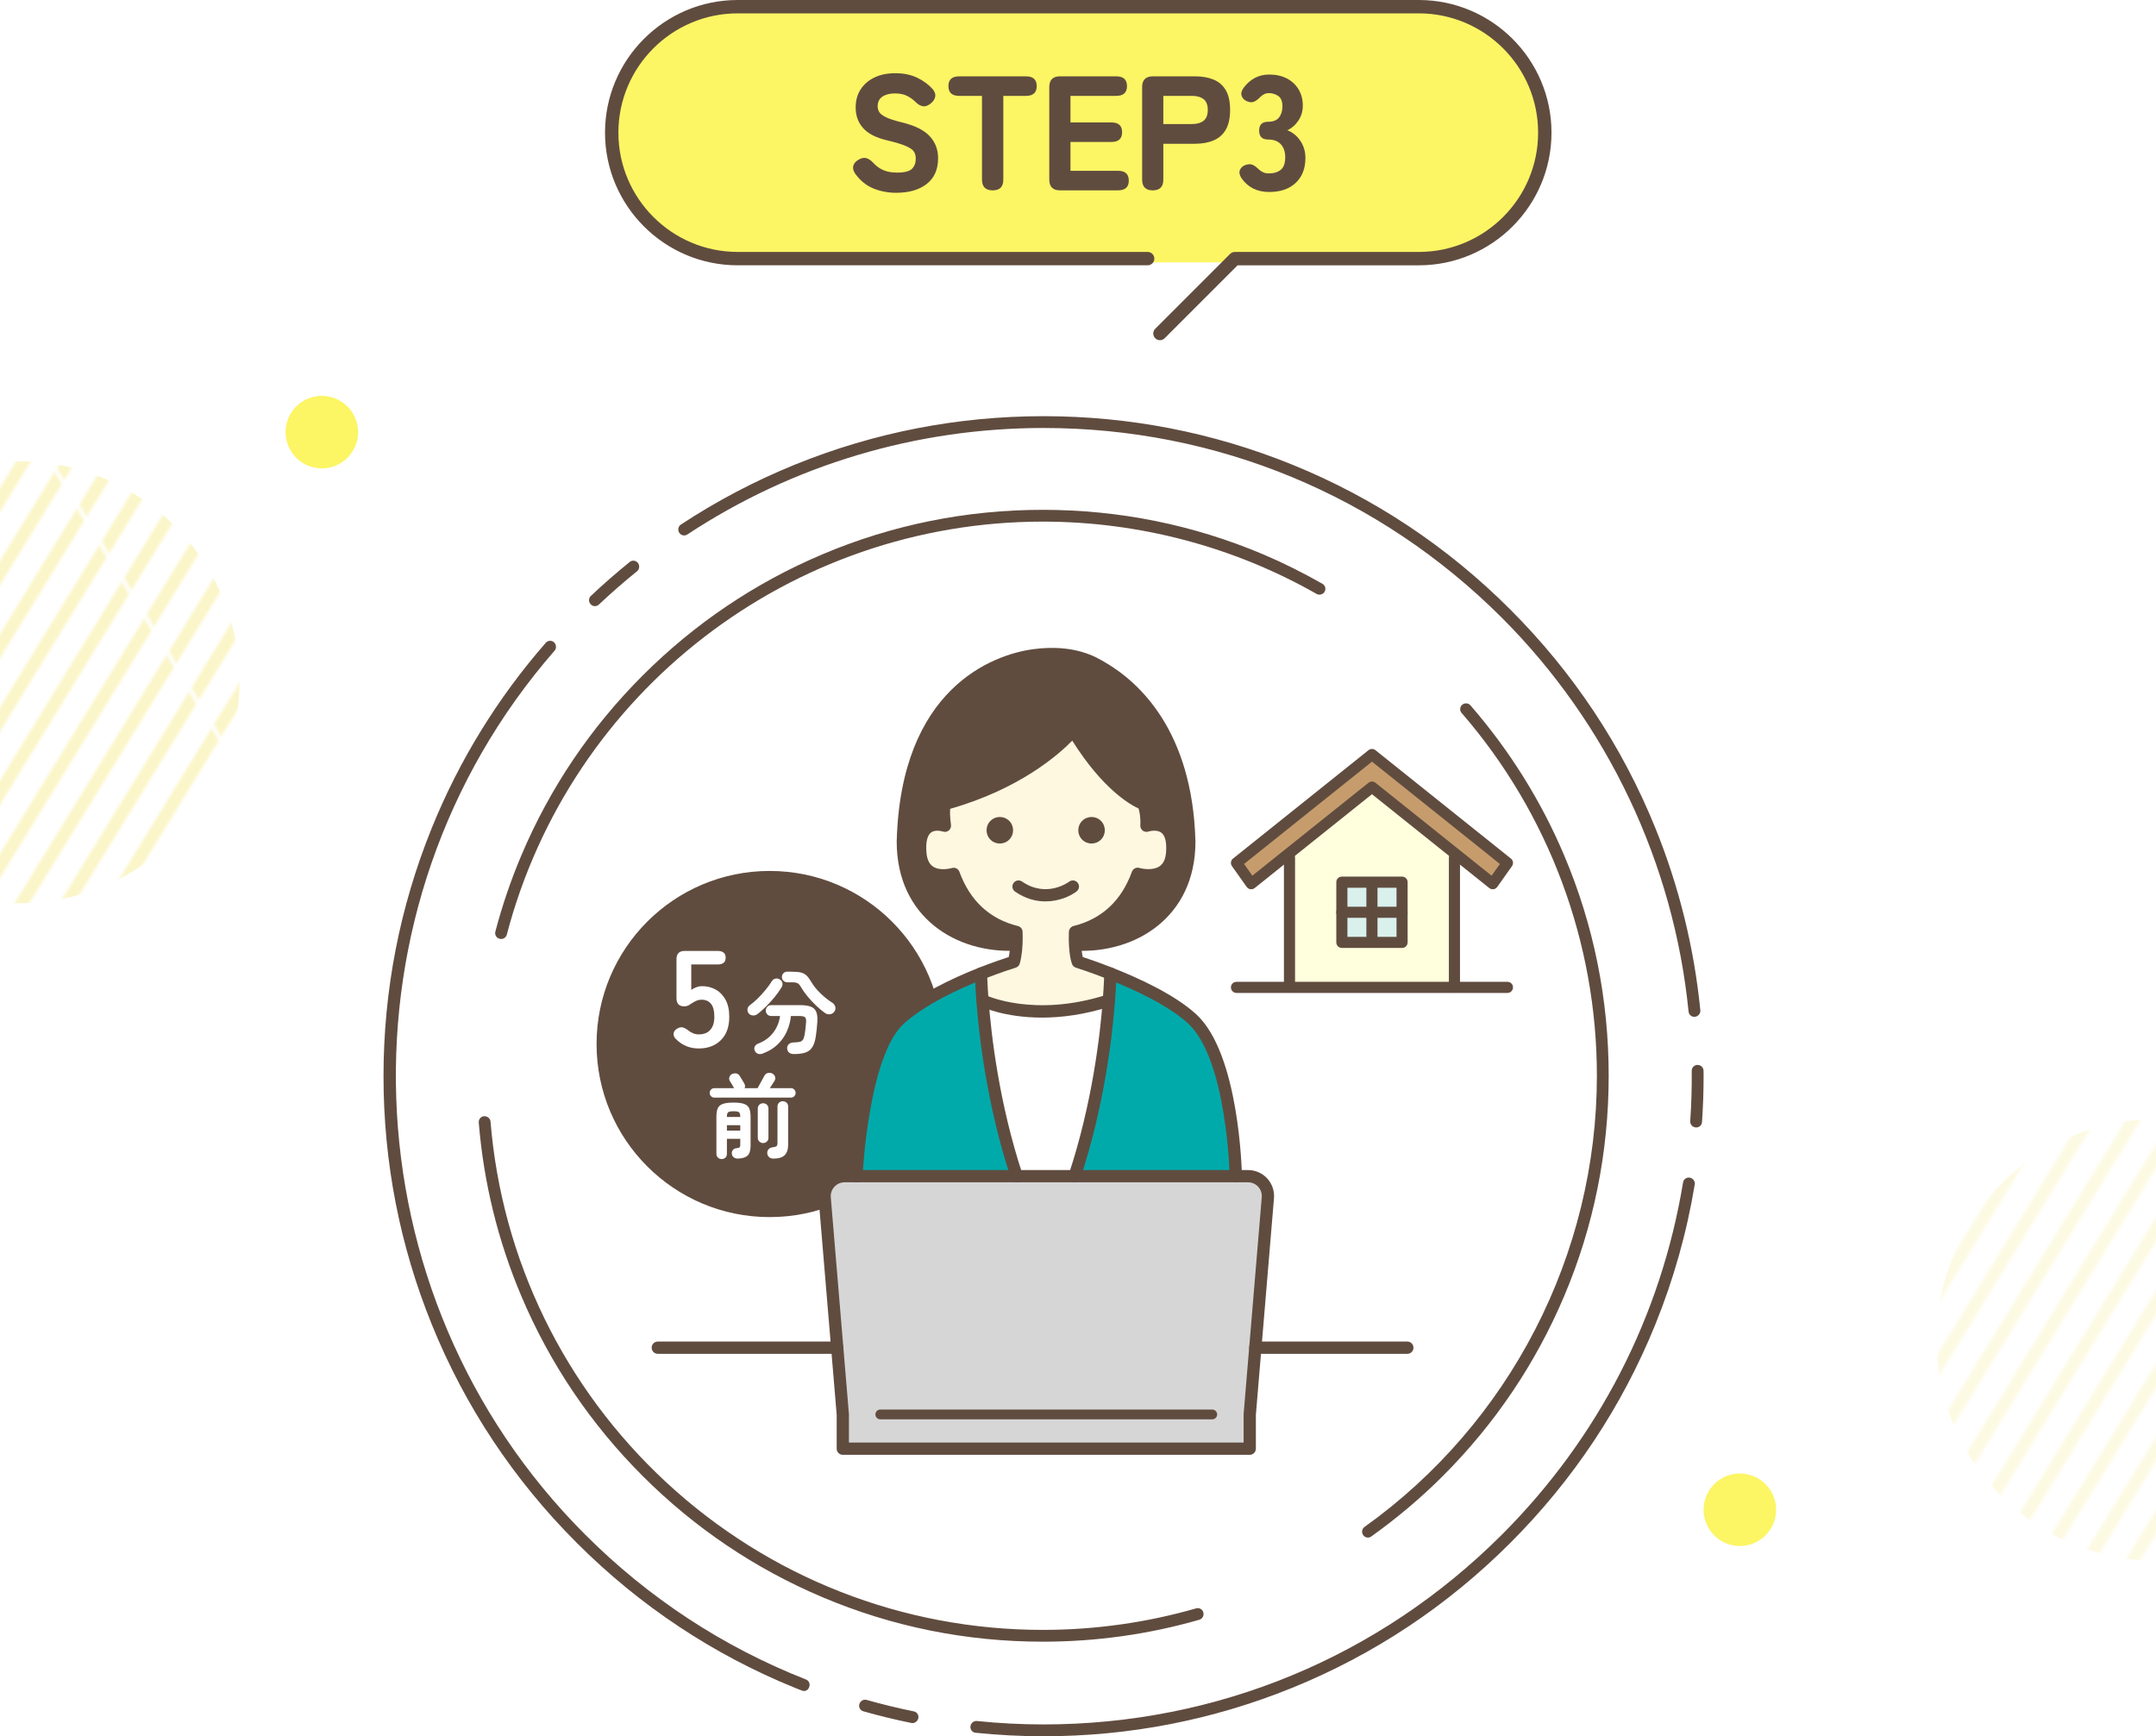
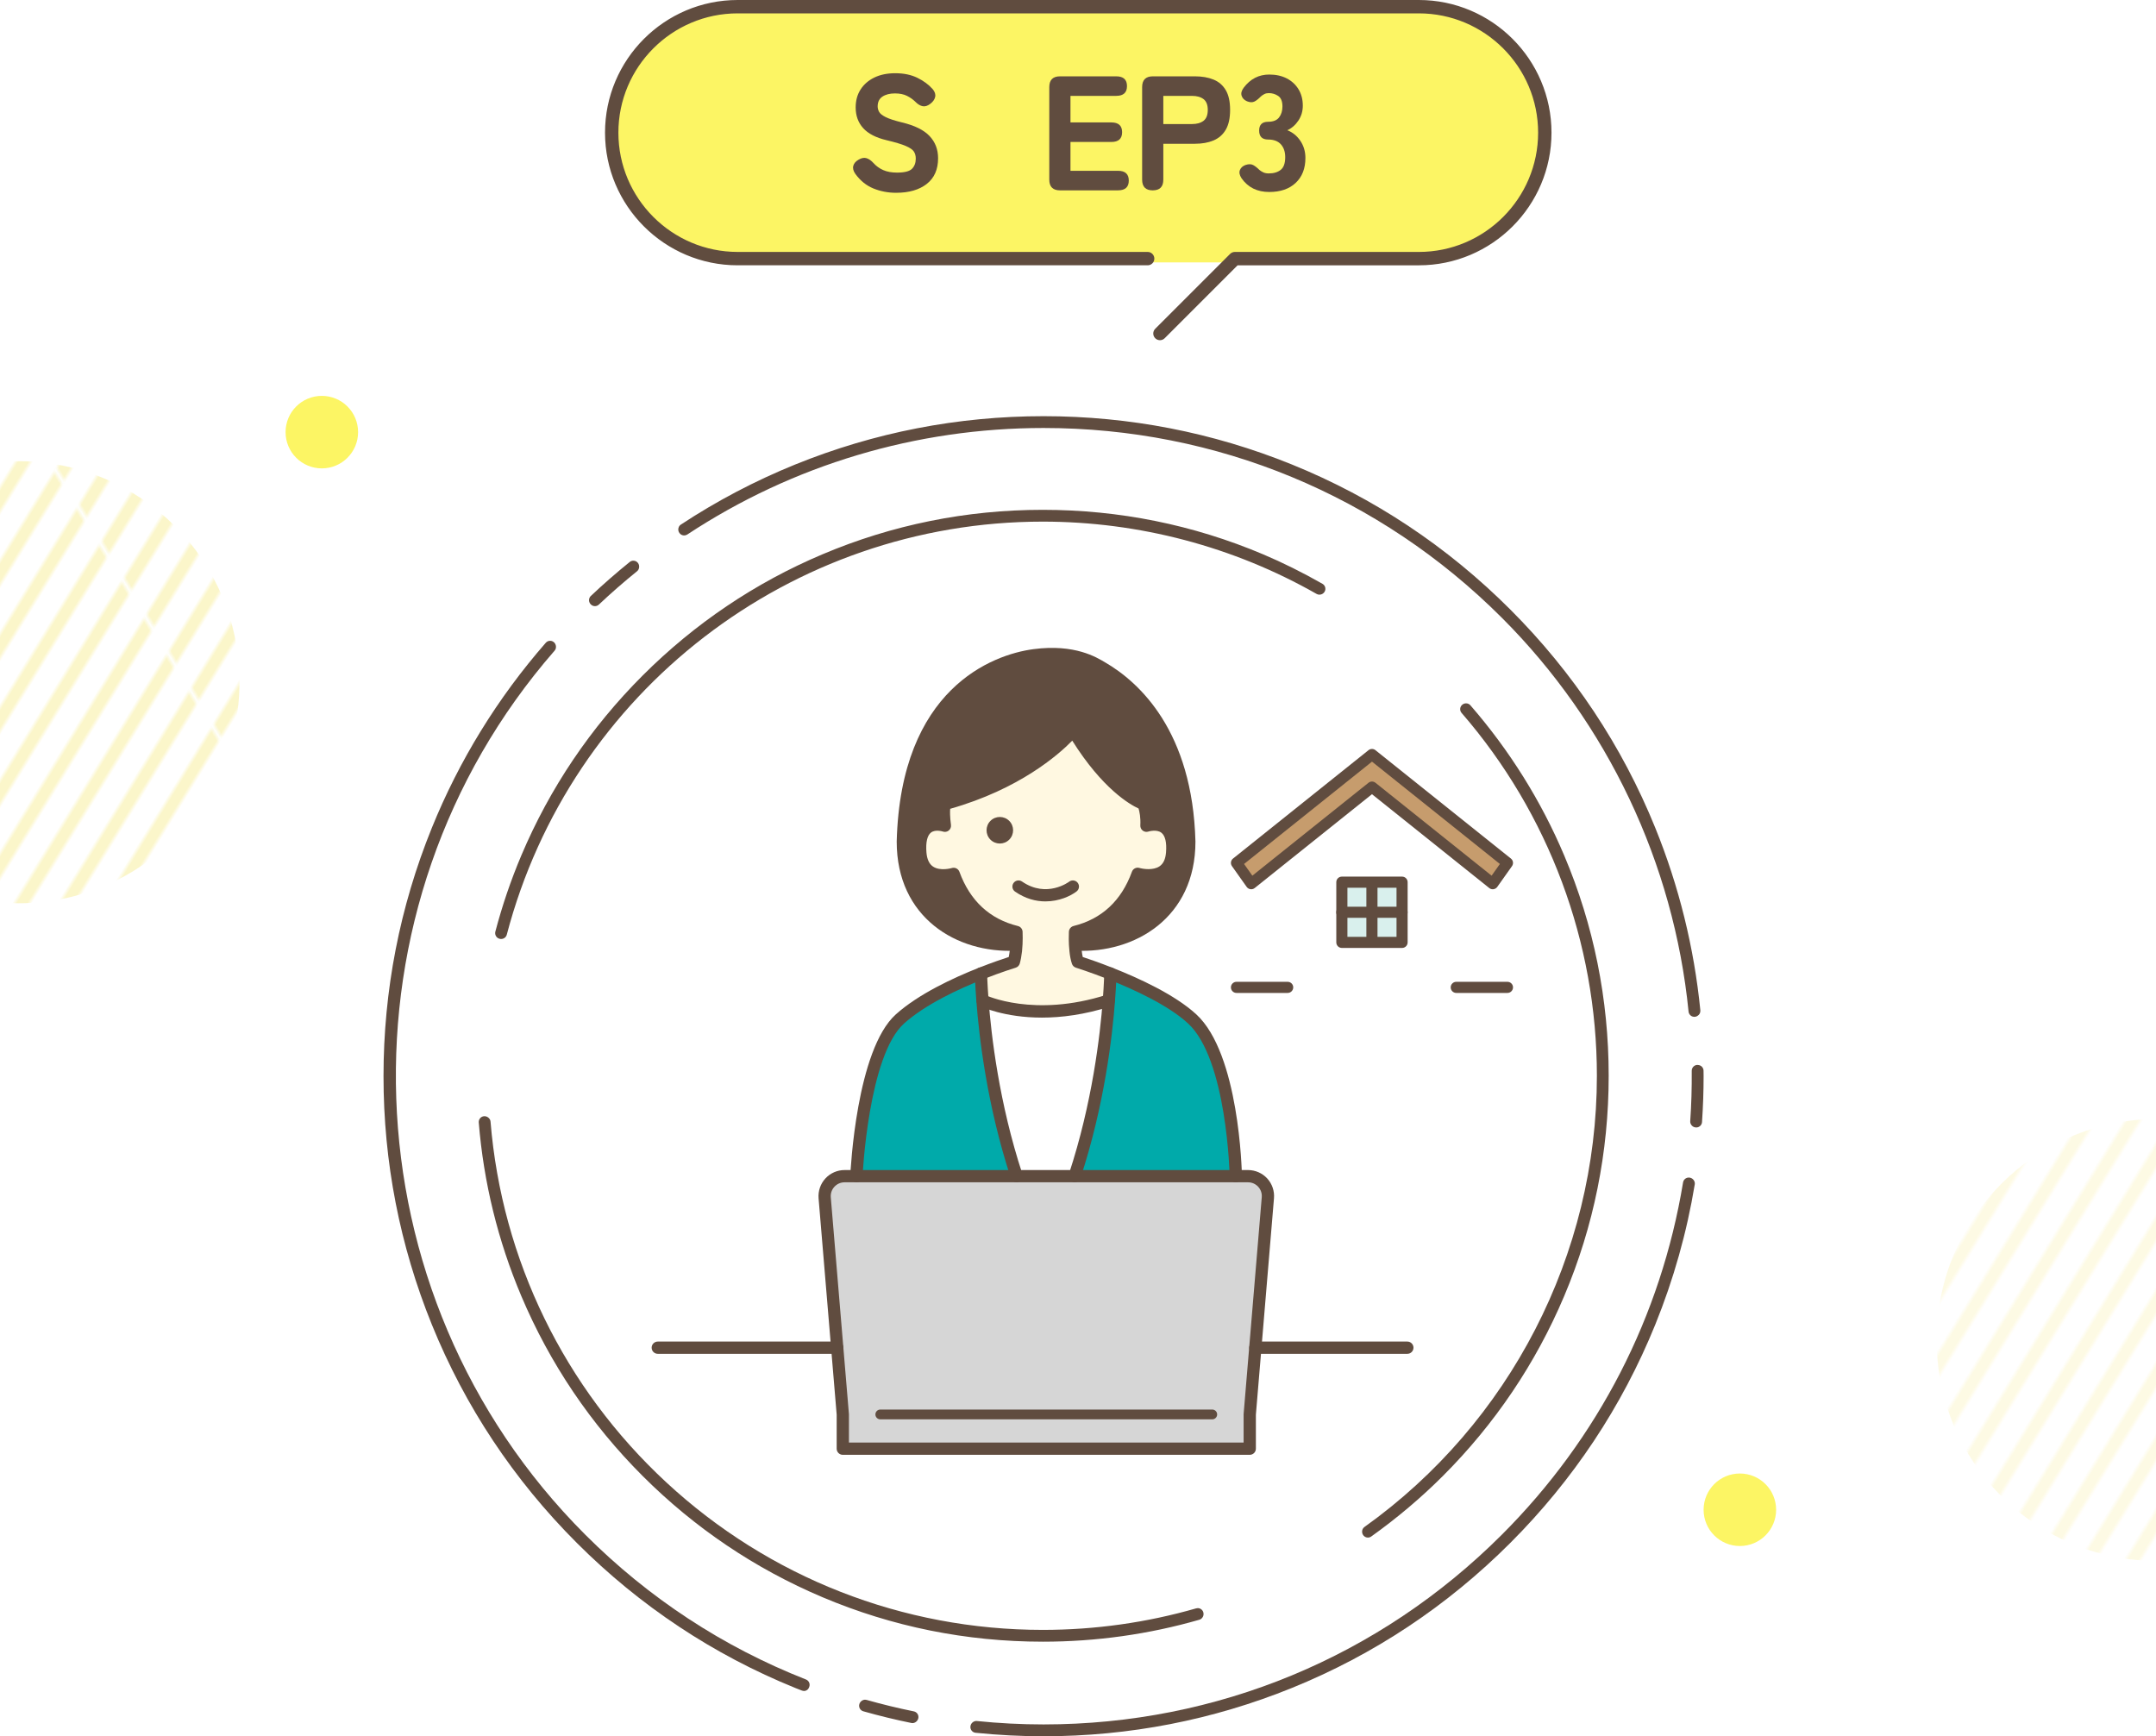
<svg xmlns="http://www.w3.org/2000/svg" id="_レイヤー_2" data-name="レイヤー 2" viewBox="0 0 374.497 301.591">
  <defs>
    <style>
      .cls-1 {
        fill: none;
      }

      .cls-2 {
        fill: url(#_新規パターンスウォッチ_2);
        opacity: .5;
      }

      .cls-3 {
        fill: #d6d6d6;
      }

      .cls-4 {
        fill: #ffd;
      }

      .cls-5 {
        fill: #d9f0ed;
      }

      .cls-6 {
        fill: #fff;
      }

      .cls-7 {
        fill: #c69c6d;
      }

      .cls-8 {
        fill: #0aa;
      }

      .cls-9 {
        fill: #fff8e1;
      }

      .cls-10 {
        stroke: #604c3f;
        stroke-miterlimit: 10;
      }

      .cls-10, .cls-11 {
        fill: #604c3f;
      }

      .cls-12 {
        fill: #f7ed95;
      }

      .cls-13 {
        fill: #fcf564;
      }
    </style>
    <pattern id="_新規パターンスウォッチ_2" data-name="新規パターンスウォッチ 2" x="0" y="0" width="8.507" height="181.278" patternTransform="translate(-8548.643 -2045.778) rotate(58.515) scale(.829 .739) skewX(24.439)" patternUnits="userSpaceOnUse" viewBox="0 0 8.507 181.278">
      <g>
        <rect class="cls-1" y="0" width="8.507" height="181.278" />
        <rect class="cls-12" y="0" width="3.032" height="181.278" />
        <rect class="cls-6" x="3.032" y="0" width="5.475" height="181.278" />
      </g>
    </pattern>
  </defs>
  <g id="_レイヤー_1-2" data-name="レイヤー 1">
    <g>
      <path class="cls-11" d="M158.499,299.305l-.178-.018c-2.796-.569-5.611-1.253-8.365-2.034-.256-.072-.473-.244-.602-.477-.129-.232-.16-.507-.086-.763.129-.447.553-.774,1-.774l.246.034c2.708.766,5.473,1.438,8.219,1.995.266.054.499.214.645.444.145.229.192.509.127.773-.113.463-.544.82-1.008.82Z" />
      <path class="cls-11" d="M103.34,105.287c-.214,0-.428-.068-.608-.207-.237-.176-.398-.459-.416-.753-.017-.295.082-.594.297-.797,2.166-2.046,4.446-4.037,6.775-5.918.18-.146.402-.222.628-.222l.252.032c.307.081.558.302.676.596.164.408.061.926-.281,1.202-2.282,1.842-4.516,3.791-6.638,5.794-.192.181-.439.273-.686.273Z" />
      <path class="cls-11" d="M294.636,195.839c-.252,0-.51-.089-.694-.258-.226-.206-.372-.5-.351-.804.199-2.874.288-5.832.263-8.79-.003-.326.154-.633.419-.822.172-.123.375-.186.581-.186l.265.036.093.025c.41.133.689.513.692.944l.011.957c0,2.616-.093,5.296-.275,7.966-.032.464-.379.844-.837.919l-.166.013Z" />
      <path class="cls-11" d="M181.266,301.591c-3.903,0-7.877-.204-11.81-.607-.54-.055-.936-.53-.895-1.07.02-.269.15-.547.357-.72.186-.155.422-.26.662-.26l.083.004c3.841.396,7.746.596,11.606.596h.004c30.078-.001,58.351-11.711,79.613-32.973,16.74-16.74,27.62-37.897,31.464-61.184.05-.3.233-.561.499-.71.151-.085.319-.127.488-.127.128,0,.257.025.379.075l.097.044c.392.196.639.638.567,1.07-1.373,8.322-3.681,16.516-6.859,24.354-5.768,14.222-14.241,26.983-25.185,37.927-10.943,10.944-23.704,19.417-37.927,25.185-13.737,5.57-28.252,8.395-43.143,8.395Z" />
      <path class="cls-11" d="M139.673,293.724c-.144,0-.289-.035-.43-.09,0,0-.889-.345-1.119-.439-14.224-5.768-26.985-14.242-37.928-25.185-10.944-10.943-19.417-23.704-25.185-37.927-5.57-13.737-8.395-28.252-8.395-43.142s2.825-29.405,8.395-43.142c4.765-11.751,11.425-22.568,19.793-32.15.19-.218.464-.342.753-.342h.015c.294.004.571.138.758.366.31.377.338.963.017,1.331-38.736,44.4-36.409,111.85,5.299,153.558,11.029,11.029,23.932,19.497,38.351,25.166.248.098.448.291.553.536.105.246.108.523.008.77l-.041.091c-.092.253-.267.419-.513.53-.107.048-.219.069-.33.069Z" />
      <path class="cls-11" d="M294.299,176.625c-.172,0-.343-.044-.497-.132-.281-.161-.466-.447-.498-.769-2.564-25.77-14.078-50.063-32.418-68.403-21.267-21.267-49.543-32.979-79.619-32.979-22.119,0-43.517,6.398-61.88,18.501-.167.11-.359.165-.55.165-.228,0-.455-.078-.64-.231-.243-.203-.399-.526-.381-.842.018-.316.161-.623.426-.797,6.243-4.117,12.933-7.633,19.882-10.451,13.737-5.57,28.252-8.395,43.142-8.395s29.405,2.825,43.143,8.395c14.223,5.768,26.983,14.242,37.927,25.186,10.944,10.943,19.417,23.704,25.185,37.927,4.117,10.153,6.751,20.817,7.828,31.696.04.397-.161.778-.506.971l-.124.067c-.133.062-.276.092-.42.092Z" />
      <path class="cls-11" d="M181.128,285.162c-13.271,0-26.145-2.599-38.264-7.726-11.705-4.951-22.218-12.038-31.246-21.066-9.028-9.028-16.116-19.541-21.066-31.246-4.061-9.599-6.547-19.745-7.392-30.156-.025-.308.094-.61.321-.819.186-.17.427-.262.675-.262l.168.014c.45.077.843.457.88.912,1.963,24.002,12.812,46.265,30.548,62.689,17.835,16.516,41.052,25.611,65.375,25.611,9.051,0,18.017-1.258,26.65-3.74.092-.026.185-.039.277-.039.414,0,.798.259.943.667.091.26.08.571-.045.816-.126.245-.339.452-.604.528-8.797,2.534-17.955,3.818-27.221,3.818Z" />
      <path class="cls-11" d="M86.968,163.099c-.299-.018-.586-.17-.761-.413-.176-.243-.245-.551-.169-.841,1.187-4.518,2.706-8.976,4.514-13.25,4.951-11.705,12.038-22.218,21.066-31.246,9.028-9.028,19.54-16.116,31.246-21.066,12.119-5.126,24.993-7.726,38.264-7.726s26.145,2.599,38.264,7.726c3.393,1.435,6.866,3.159,10.323,5.127.271.154.454.426.496.735.042.309-.062.62-.283.84-.199.2-.475.31-.75.31-.164,0-.328-.04-.475-.124-14.428-8.22-30.879-12.565-47.575-12.565-43.727,0-82.012,29.504-93.1,71.748-.115.439-.513.746-.967.746l-.092-.003Z" />
      <path class="cls-11" d="M237.606,267.079l-.203-.021c-.273-.057-.511-.225-.654-.464l-.014-.024c-.259-.446-.146-1.034.273-1.334,25.279-18.056,40.371-47.355,40.371-78.376,0-23.163-8.346-45.545-23.5-63.023-.303-.349-.327-.86-.059-1.236.178-.249.468-.414.774-.429l.051-.002c.289,0,.569.116.759.334,6.81,7.842,12.294,16.62,16.299,26.091,5.126,12.119,7.726,24.993,7.726,38.264s-2.599,26.145-7.726,38.264c-4.95,11.705-12.038,22.218-21.066,31.246-3.779,3.779-7.967,7.319-12.45,10.522-.171.122-.374.186-.581.186Z" />
    </g>
    <g>
      <rect class="cls-13" x="106.254" y=".5" width="162.078" height="45.084" rx="22.426" ry="22.426" />
      <path class="cls-10" d="M246.451.5h-118.317c-12.429,0-22.542,10.112-22.542,22.542s10.112,22.542,22.542,22.542h71.214c.365,0,.661-.296.661-.661s-.296-.661-.661-.661h-71.214c-11.7,0-21.219-9.519-21.219-21.22S116.434,1.822,128.134,1.822h118.317c11.7,0,21.22,9.519,21.22,21.22s-9.519,21.22-21.22,21.22h-31.961c-.175,0-.344.07-.467.194l-13.008,13.008c-.258.258-.258.677,0,.935.129.129.298.194.468.194s.338-.065.467-.194l12.814-12.814h31.688c12.43,0,22.542-10.112,22.542-22.542S258.881.5,246.451.5Z" />
      <g>
        <path class="cls-11" d="M155.676,33.489c-1.415,0-2.735-.251-3.961-.75-1.227-.5-2.273-1.344-3.141-2.532-.358-.51-.477-.98-.354-1.415.122-.434.438-.792.947-1.075.49-.283.938-.363,1.344-.24.406.123.807.4,1.203.834.471.528,1.037.939,1.697,1.231.66.293,1.462.438,2.405.438,1.302,0,2.169-.222,2.603-.665.435-.443.651-1.032.651-1.769,0-.471-.109-.877-.325-1.217-.218-.339-.689-.665-1.415-.976-.727-.312-1.844-.646-3.353-1.005-1.83-.434-3.179-1.132-4.047-2.094-.867-.962-1.301-2.159-1.301-3.593,0-1.188.282-2.226.849-3.112.565-.887,1.362-1.58,2.391-2.08s2.24-.75,3.636-.75c1.472,0,2.749.265,3.834.792,1.085.528,1.976,1.188,2.674,1.981.377.452.519.9.425,1.344-.095.443-.378.844-.85,1.202s-.915.495-1.329.41c-.415-.085-.83-.334-1.245-.75-.415-.414-.905-.764-1.472-1.047-.565-.282-1.264-.424-2.094-.424-.887,0-1.608.184-2.164.552-.557.367-.835.938-.835,1.712,0,.302.08.608.24.919.16.312.538.618,1.132.92.595.302,1.542.613,2.844.934,2.207.528,3.806,1.315,4.796,2.362s1.485,2.335,1.485,3.862c0,1.943-.655,3.429-1.966,4.457-1.312,1.028-3.08,1.542-5.306,1.542Z" />
-         <path class="cls-11" d="M172.437,33.065c-1.245,0-1.867-.622-1.867-1.867v-14.544h-3.962c-1.245,0-1.867-.565-1.867-1.697s.622-1.697,1.867-1.697h11.601c1.245,0,1.868.565,1.868,1.697s-.623,1.697-1.868,1.697h-3.933v14.544c0,1.245-.613,1.867-1.839,1.867Z" />
        <path class="cls-11" d="M184.128,33.065c-1.244,0-1.867-.622-1.867-1.867V15.126c0-1.245.623-1.867,1.867-1.867h9.762c1.246,0,1.867.565,1.867,1.697s-.621,1.697-1.867,1.697h-7.949v4.612h7.102c1.244,0,1.867.566,1.867,1.698s-.623,1.697-1.867,1.697h-7.102v5.008h8.262c1.244,0,1.867.566,1.867,1.698s-.623,1.697-1.867,1.697h-10.074Z" />
        <path class="cls-11" d="M200.228,33.065c-1.226,0-1.839-.622-1.839-1.867V15.126c0-1.245.623-1.867,1.867-1.867h7.301c1.244,0,2.324.188,3.239.565.915.378,1.622.99,2.122,1.839.5.85.75,1.99.75,3.424s-.25,2.58-.75,3.438c-.5.859-1.207,1.481-2.122,1.868s-1.995.58-3.239.58h-5.489v6.225c0,1.245-.613,1.867-1.84,1.867ZM202.068,21.549h4.979c.849,0,1.519-.188,2.009-.566.49-.377.735-1.009.735-1.896,0-.867-.245-1.489-.735-1.867-.49-.377-1.16-.566-2.009-.566h-4.979v4.896Z" />
        <path class="cls-11" d="M220.469,33.348c-2.094,0-3.697-.793-4.81-2.377-.358-.547-.453-1.028-.283-1.443.17-.414.5-.707.99-.877.528-.17.962-.165,1.302.015.34.179.707.467,1.104.862.207.17.438.312.693.425.254.113.561.17.919.17.868,0,1.561-.208,2.08-.623.519-.414.778-1.15.778-2.207,0-.924-.251-1.664-.75-2.221-.5-.556-1.24-.835-2.222-.835-1.037,0-1.556-.519-1.556-1.556,0-1.019.519-1.528,1.556-1.528.887,0,1.523-.255,1.91-.764.387-.51.58-1.141.58-1.896,0-.887-.245-1.495-.735-1.825-.491-.33-1.038-.495-1.642-.495-.282,0-.537.057-.764.17s-.435.255-.622.424c-.396.415-.77.708-1.118.878-.349.169-.778.15-1.287-.057-.472-.208-.778-.523-.92-.948s-.023-.892.354-1.4c1.15-1.528,2.632-2.292,4.442-2.292,1.17,0,2.188.227,3.056.679.868.453,1.547,1.085,2.037,1.896.49.811.736,1.754.736,2.829,0,.962-.255,1.825-.765,2.589-.509.764-1.15,1.325-1.924,1.684.924.358,1.679.972,2.264,1.839.585.868.877,1.858.877,2.971,0,1.83-.562,3.273-1.684,4.329-1.122,1.057-2.655,1.585-4.598,1.585Z" />
      </g>
    </g>
-     <circle class="cls-11" cx="133.688" cy="181.348" r="30.064" />
    <g>
      <path class="cls-6" d="M192.589,173.793h.023c-.473,6.319-1.88,18.196-5.95,30.512h-10.067c-4.059-12.315-5.466-24.192-5.939-30.512h.023s8.648,4.255,21.909,0Z" />
      <path class="cls-9" d="M176.468,165.133c.173-1.637.092-3.252.092-3.252-6.215-1.534-9.34-5.8-10.909-10.09,0,0-5.362,1.672-5.789-3.644-.507-6.434,4.267-4.716,4.267-4.716-.381-2.929,0-3.794,0-3.794,15.36-4.186,22.29-12.753,22.29-12.753,6.446,10.828,12.2,12.753,12.2,12.753,0,0,.646,1.441.519,3.794,0,0,4.982-1.718,4.463,4.716-.427,5.316-5.916,3.655-5.916,3.655l-.069-.023c-1.557,4.29-4.693,8.568-10.897,10.101l.012.023s-.092,1.58.092,3.229v.011c.069.704.196,1.372.381,1.926,0,0,2.41.75,5.662,2.03,0,0-.023,1.741-.254,4.693h-.023c-13.261,4.255-21.909,0-21.909,0h-.023c-.231-2.952-.254-4.693-.254-4.693,3.298-1.303,5.708-2.03,5.708-2.03.161-.565.277-1.245.358-1.937Z" />
      <path class="cls-11" d="M203.601,148.147c.519-6.434-4.463-4.716-4.463-4.716.127-2.352-.519-3.794-.519-3.794,0,0-5.754-1.926-12.2-12.753,0,0-6.93,8.568-22.29,12.753,0,0-.381.865,0,3.794,0,0-4.774-1.718-4.267,4.716.427,5.316,5.789,3.644,5.789,3.644,1.568,4.29,4.693,8.556,10.909,10.09,0,0,.081,1.614-.092,3.252-10.309.507-20.71-5.754-20.71-18.946.68-26.51,16.559-32.483,23.766-33.429,7.207-.946,10.978,1.441,12.431,2.295,5.985,3.471,15.198,12.004,15.694,31.134,0,13.203-10.516,19.465-20.825,18.946-.185-1.649-.092-3.229-.092-3.229l-.012-.023c6.204-1.534,9.34-5.812,10.897-10.101l.069.023s5.489,1.661,5.916-3.655Z" />
      <path class="cls-8" d="M176.595,204.304h-27.836v-1.222c.104-3.137.957-20.191,7.576-26.107,3.817-3.413,9.709-6.158,14.068-7.876,0,0,.023,1.741.254,4.693.473,6.319,1.88,18.196,5.939,30.512Z" />
      <path class="cls-8" d="M214.659,203.589v.715h-27.998c4.07-12.315,5.477-24.192,5.95-30.512.231-2.952.254-4.693.254-4.693,4.509,1.776,10.632,4.589,14.206,7.876,7.207,6.619,7.588,26.614,7.588,26.614Z" />
      <path class="cls-3" d="M216.781,204.304c2.029,0,3.621,1.73,3.448,3.748l-3.148,37.638v5.95h-70.686v-5.95l-3.148-37.638c-.161-2.018,1.43-3.748,3.448-3.748h70.087Z" />
    </g>
    <path class="cls-11" d="M172.039,145.848c.901.901,2.361.901,3.262,0,.901-.901.901-2.361,0-3.262-.901-.901-2.361-.901-3.262,0-.901.901-.901,2.361,0,3.262Z" />
-     <path class="cls-11" d="M187.973,145.848c.901.901,2.361.901,3.261,0,.901-.901.901-2.361,0-3.262-.901-.901-2.361-.901-3.261,0-.901.901-.901,2.361,0,3.262Z" />
    <path class="cls-11" d="M181.599,156.575c-1.643,0-3.469-.448-5.285-1.702-.484-.334-.606-.997-.272-1.481.333-.485.997-.607,1.481-.272,4.288,2.958,8.146.062,8.184.032.467-.359,1.135-.27,1.493.195.359.466.271,1.135-.195,1.493-1.037.798-3.031,1.734-5.405,1.734Z" />
    <path class="cls-11" d="M210.566,246.542h-57.656c-.47,0-.852-.381-.852-.852s.381-.852.852-.852h57.656c.471,0,.852.381.852.852s-.381.852-.852.852Z" />
    <path class="cls-11" d="M145.429,235.161h-31.173c-.588,0-1.065-.477-1.065-1.065s.477-1.065,1.065-1.065h31.173c.588,0,1.065.477,1.065,1.065s-.477,1.065-1.065,1.065Z" />
    <path class="cls-11" d="M244.456,235.161h-26.4c-.588,0-1.065-.477-1.065-1.065s.477-1.065,1.065-1.065h26.4c.588,0,1.065.477,1.065,1.065s-.477,1.065-1.065,1.065Z" />
    <path class="cls-11" d="M217.081,252.705h-70.686c-.588,0-1.065-.477-1.065-1.065v-5.906l-3.144-37.594c-.101-1.263.333-2.518,1.19-3.446.854-.925,2.064-1.455,3.319-1.455h70.087c1.266,0,2.481.534,3.336,1.464.853.929,1.28,2.182,1.172,3.439l-3.144,37.591v5.906c0,.588-.477,1.065-1.065,1.065ZM147.46,250.575h68.556v-4.885c0-.029,0-.059.003-.089l3.148-37.638c.058-.676-.161-1.322-.618-1.82-.459-.5-1.086-.775-1.768-.775h-70.087c-.673,0-1.296.274-1.755.77-.462.5-.686,1.149-.632,1.828l3.148,37.634c.003.03.004.059.004.089v4.885Z" />
    <path class="cls-11" d="M176.595,205.369c-.448,0-.863-.284-1.011-.732-4.15-12.592-5.534-24.68-5.989-30.765-.23-2.949-.255-4.686-.257-4.759-.008-.588.463-1.071,1.05-1.079.577.01,1.071.463,1.079,1.05,0,.017.026,1.749.25,4.625.448,5.991,1.809,17.885,5.888,30.261.184.558-.119,1.16-.678,1.344-.111.037-.223.054-.333.054Z" />
    <path class="cls-11" d="M186.662,205.369c-.111,0-.223-.017-.334-.054-.558-.185-.861-.787-.676-1.345,4.088-12.372,5.45-24.267,5.899-30.257.225-2.88.25-4.61.25-4.628.007-.584.483-1.051,1.065-1.051h.014c.587.008,1.058.49,1.051,1.078,0,.072-.026,1.81-.257,4.763-.455,6.083-1.839,18.174-6,30.762-.147.448-.564.731-1.011.731Z" />
    <path class="cls-11" d="M180.984,176.759c-6.575,0-10.53-1.891-10.774-2.011-.528-.26-.745-.898-.485-1.425.259-.527.896-.745,1.423-.487h0c.083.041,8.472,4.002,21.116-.057.563-.18,1.16.13,1.339.689.18.56-.129,1.16-.689,1.339-4.559,1.462-8.584,1.952-11.93,1.952Z" />
    <path class="cls-11" d="M148.759,205.369c-.016,0-.032,0-.049-.001-.587-.026-1.042-.524-1.016-1.111.04-.893,1.056-21.932,7.93-28.075,3.969-3.549,10.014-6.349,14.387-8.073,2.383-.942,4.292-1.581,5.207-1.875.074-.356.138-.766.191-1.224.09-.854.106-1.715.104-2.308-4.93-1.444-8.466-4.697-10.527-9.684-1.046.153-2.738.194-4.117-.738-1.223-.826-1.919-2.188-2.068-4.047-.201-2.553.347-4.341,1.628-5.32.809-.618,1.737-.769,2.503-.749-.131-1.947.126-2.735.222-2.955.129-.294.385-.514.695-.598,14.805-4.035,21.675-12.314,21.743-12.397.22-.27.561-.409.904-.391.347.025.66.218.838.517,6.112,10.266,11.576,12.272,11.63,12.291.276.097.507.305.627.572.025.056.509,1.159.61,2.968.843-.047,1.922.081,2.837.791,1.279.992,1.826,2.766,1.624,5.271-.146,1.827-.839,3.174-2.055,4.004-1.439.98-3.236.925-4.323.767-2.035,4.923-5.644,8.253-10.509,9.693-.006.583.01,1.445.107,2.317.002.02.004.041.005.062.042.418.106.809.187,1.155.898.295,2.809.944,5.182,1.878,4.586,1.806,10.831,4.675,14.537,8.083,7.457,6.848,7.916,27.229,7.932,28.093.011.588-.458,1.073-1.045,1.084-.577.046-1.074-.457-1.085-1.045-.003-.203-.455-20.331-7.243-26.564-3.466-3.186-9.46-5.929-13.877-7.669-3.173-1.249-5.564-1.996-5.587-2.004-.327-.102-.586-.354-.694-.679-.205-.614-.349-1.34-.43-2.159,0-.012-.003-.025-.003-.038-.165-1.506-.113-2.928-.097-3.285-.006-.164.026-.329.095-.479.136-.294.391-.522.705-.599,4.905-1.212,8.32-4.385,10.152-9.431.193-.531.769-.821,1.309-.655.594.176,2.386.469,3.488-.288.665-.456,1.033-1.245,1.126-2.411.138-1.714-.138-2.893-.799-3.412-.838-.657-2.246-.215-2.261-.21-.334.112-.705.05-.984-.163-.28-.214-.439-.551-.42-.902.075-1.39-.151-2.421-.304-2.937-1.532-.706-6.263-3.421-11.521-11.788-2.403,2.458-9.189,8.423-21.202,11.838-.039.465-.053,1.348.137,2.807.048.368-.099.735-.389.967-.289.232-.68.297-1.028.172-.006-.001-1.283-.418-2.055.178-.655.507-.928,1.701-.79,3.453.095,1.18.478,2.006,1.138,2.451,1.261.852,3.252.266,3.273.26.543-.169,1.122.118,1.317.651,1.843,5.043,5.263,8.212,10.163,9.422.456.112.785.511.809.98.003.069.083,1.717-.097,3.417-.098.839-.23,1.547-.392,2.117-.1.348-.37.622-.717.727-.024.007-2.412.731-5.624,2.001-4.212,1.66-10.016,4.34-13.749,7.679-6.209,5.55-7.213,26.373-7.222,26.583-.025.571-.497,1.017-1.063,1.017Z" />
    <g>
      <path class="cls-6" d="M121.369,182.122c-1.521,0-2.824-.527-3.912-1.584-.353-.336-.504-.676-.456-1.02s.248-.62.6-.828c.368-.224.696-.3.984-.228.288.071.607.244.96.516.256.208.536.376.84.504s.632.192.984.192c.896,0,1.571-.268,2.027-.805.456-.535.685-1.283.685-2.243,0-1.04-.196-1.796-.588-2.269-.393-.472-.94-.708-1.645-.708-.24,0-.468.036-.684.108-.216.071-.412.164-.588.275-.32.177-.601.349-.841.517-.239.168-.544.252-.911.252-.881,0-1.32-.472-1.32-1.416v-6.792c0-.944.479-1.416,1.439-1.416h5.688c.943,0,1.416.392,1.416,1.176s-.473,1.176-1.416,1.176h-4.56v4.416c.271-.191.567-.348.888-.468.319-.12.64-.18.96-.18.896,0,1.7.2,2.412.6.712.4,1.279.992,1.704,1.776.424.784.636,1.768.636,2.952,0,1.744-.488,3.096-1.464,4.056-.977.96-2.256,1.439-3.84,1.439Z" />
      <path class="cls-6" d="M131.593,176.131c-.235.181-.502.267-.8.256-.299-.011-.55-.134-.753-.368-.17-.224-.237-.472-.199-.744.037-.271.173-.493.407-.664.47-.341.944-.752,1.425-1.231.479-.48.93-.979,1.352-1.496.421-.518.766-.995,1.032-1.433.149-.245.354-.399.616-.464.261-.063.514-.021.76.128.245.139.399.339.464.601.064.261.021.515-.128.76-.32.544-.72,1.109-1.2,1.696-.479.586-.981,1.139-1.504,1.655-.522.518-1.014.952-1.472,1.305ZM137.944,183.091c-.747,0-1.151-.32-1.216-.96-.021-.31.074-.561.288-.752.213-.192.485-.294.815-.305.47-.01.83-.045,1.08-.104.251-.059.438-.185.561-.376.122-.192.221-.485.296-.88.053-.31.099-.635.136-.977.037-.341.072-.714.104-1.12.042-.458-.014-.762-.168-.912-.155-.148-.499-.224-1.032-.224h-1.424c-.097.96-.339,1.867-.729,2.72-.39.854-.931,1.608-1.624,2.265-.693.655-1.552,1.17-2.576,1.544-.267.106-.53.117-.792.031-.261-.085-.45-.271-.567-.56-.107-.245-.102-.482.016-.712s.31-.392.576-.488c.778-.298,1.435-.695,1.968-1.191s.952-1.057,1.256-1.681c.305-.624.499-1.267.584-1.928h-1.535c-.268,0-.491-.091-.673-.271-.181-.182-.271-.405-.271-.673,0-.256.091-.477.271-.664.182-.187.405-.279.673-.279h4.976c.811,0,1.442.088,1.896.264.454.176.769.472.944.888s.242.977.2,1.681c-.032.522-.072,1-.12,1.432s-.104.851-.168,1.256c-.117.758-.317,1.354-.6,1.792-.283.438-.678.744-1.185.92-.507.177-1.16.265-1.96.265ZM143.337,175.986c-.523-.373-1.054-.815-1.593-1.328-.538-.512-1.034-1.045-1.487-1.6-.454-.555-.819-1.072-1.097-1.552-.139-.246-.27-.43-.392-.553-.123-.122-.274-.208-.456-.256s-.422-.071-.72-.071h-.849c-.256,0-.475-.089-.655-.265-.182-.176-.272-.392-.272-.647s.085-.475.256-.656.384-.272.641-.272h.88c.661,0,1.184.051,1.567.152.385.102.71.285.977.552s.544.651.832,1.152c.384.64.906,1.28,1.567,1.92s1.354,1.189,2.08,1.648c.245.17.402.399.473.688.069.288.019.555-.152.8-.182.267-.427.424-.736.473-.31.048-.598-.014-.863-.185Z" />
      <path class="cls-6" d="M124.089,190.658c-.225,0-.416-.08-.576-.239-.16-.16-.24-.353-.24-.576,0-.234.08-.433.24-.593.16-.159.352-.239.576-.239h3.424c-.054-.097-.128-.227-.225-.393-.096-.165-.191-.328-.288-.487-.096-.16-.17-.277-.224-.353-.128-.213-.154-.439-.08-.68s.224-.419.448-.536c.256-.117.509-.152.76-.104.251.049.45.195.6.44.043.075.118.2.225.376s.213.354.32.536c.106.182.181.31.224.384.171.277.192.55.063.816h2.257c.096-.171.224-.402.384-.696.16-.293.317-.578.472-.856.154-.276.259-.469.312-.575.138-.267.341-.435.607-.504s.528-.04.784.088c.234.128.392.31.472.544s.057.469-.071.704c-.075.117-.192.301-.353.552s-.319.499-.479.744h3.647c.234,0,.433.08.592.239.16.16.24.358.24.593,0,.224-.08.416-.24.576-.159.159-.357.239-.592.239h-13.279ZM125.352,201.33c-.246,0-.459-.082-.641-.248-.181-.165-.271-.387-.271-.663v-6.416c0-.641.08-1.139.24-1.496s.456-.611.888-.761c.432-.148,1.043-.224,1.832-.224.8,0,1.413.075,1.84.224.427.149.723.403.888.761.166.357.248.855.248,1.496v5.008c0,.811-.173,1.381-.52,1.712-.347.33-.92.506-1.72.527-.267,0-.499-.077-.696-.231-.197-.155-.307-.371-.328-.648-.011-.267.064-.485.224-.655.16-.171.363-.262.608-.272.267-.032.44-.082.521-.152.079-.068.119-.221.119-.455v-1.024h-2.319v2.608c0,.276-.088.498-.265.663-.176.166-.392.248-.647.248ZM126.265,194.019h2.319v-.016c0-.416-.071-.683-.216-.801-.144-.117-.456-.176-.936-.176-.491,0-.809.059-.952.176-.145.118-.216.385-.216.801v.016ZM126.265,196.387h2.319v-.944h-2.319v.944ZM132.553,198.547c-.257,0-.476-.086-.656-.257-.182-.17-.272-.395-.272-.672v-5.056c0-.277.091-.501.272-.672.181-.171.399-.256.656-.256s.475.085.655.256c.182.171.272.395.272.672v5.056c0,.277-.091.502-.272.672-.181.171-.399.257-.655.257ZM134.36,201.25c-.31,0-.56-.079-.752-.239s-.304-.384-.336-.672c-.021-.278.053-.513.224-.704.171-.192.416-.31.736-.353.341-.042.562-.111.664-.208.102-.096.152-.277.152-.544v-6.319c0-.277.09-.502.271-.673.182-.17.4-.256.656-.256s.475.086.656.256c.181.171.271.396.271.673v6.575c0,.854-.203,1.478-.608,1.872s-1.05.592-1.936.592Z" />
    </g>
    <polygon class="cls-7" points="261.844 149.887 259.286 153.499 253.035 148.496 238.311 136.719 223.587 148.496 217.335 153.499 214.777 149.887 238.311 131.06 261.844 149.887" />
    <rect class="cls-5" x="233.081" y="152.838" width="10.459" height="10.459" />
-     <path class="cls-4" d="M253.362,147.984l-.408.512v23.011h-29.287v-23.011l-.408-.512,15.051-12.039,15.051,12.039ZM243.54,163.297v-10.459h-10.459v10.459h10.459Z" />
    <path class="cls-11" d="M238.305,164.405c-.533,0-.966-.432-.966-.966v-9.951c0-.533.432-.966.966-.966s.966.432.966.966v9.951c0,.533-.432.966-.966.966Z" />
    <path class="cls-11" d="M243.535,159.43h-10.459c-.533,0-.966-.432-.966-.966s.432-.966.966-.966h10.459c.533,0,.966.432.966.966s-.432.966-.966.966Z" />
    <path class="cls-11" d="M261.844,172.474h-8.891c-.533,0-.966-.432-.966-.966s.432-.966.966-.966h8.891c.534,0,.966.432.966.966s-.432.966-.966.966Z" />
    <path class="cls-11" d="M223.668,172.474h-8.891c-.534,0-.966-.432-.966-.966s.432-.966.966-.966h8.891c.533,0,.966.432.966.966s-.432.966-.966.966Z" />
-     <path class="cls-11" d="M252.635,172.474h-28.65c-.533,0-.966-.432-.966-.966v-22.511c0-.534.432-.966.966-.966s.966.432.966.966v21.545h26.719v-21.545c0-.534.432-.966.966-.966s.966.432.966.966v22.511c0,.534-.432.966-.966.966Z" />
    <path class="cls-11" d="M259.287,154.465c-.218,0-.431-.074-.604-.212l-20.372-16.298-20.372,16.298c-.208.166-.475.24-.738.202-.263-.037-.5-.181-.654-.398l-2.558-3.612c-.295-.417-.214-.993.185-1.312l23.534-18.827c.353-.282.854-.282,1.207,0l23.534,18.827c.399.32.48.895.185,1.312l-2.558,3.612c-.154.217-.391.361-.654.398-.045.006-.09.009-.134.009ZM238.311,135.753c.213,0,.427.071.604.212l20.176,16.141,1.44-2.033-22.219-17.776-22.219,17.776,1.44,2.033,5.452-4.364h0l14.724-11.777c.177-.141.39-.212.604-.212Z" />
    <path class="cls-11" d="M243.54,164.659h-10.459c-.533,0-.966-.432-.966-.966v-10.459c0-.534.432-.966.966-.966h10.459c.533,0,.966.432.966.966v10.459c0,.533-.432.966-.966.966ZM234.047,162.728h8.528v-8.528h-8.528v8.528Z" />
    <circle class="cls-13" cx="55.902" cy="75.061" r="6.298" />
    <circle class="cls-13" cx="302.214" cy="262.247" r="6.298" />
    <g>
      <path class="cls-6" d="M3.201,80.108c-1.079,0-2.145.056-3.201.143v76.502c1.057.087,2.122.144,3.201.144,21.205,0,38.395-17.19,38.395-38.395S24.406,80.108,3.201,80.108Z" />
      <path class="cls-2" d="M3.201,80.108c-1.079,0-2.145.056-3.201.143v76.502c1.057.087,2.122.144,3.201.144,21.205,0,38.395-17.19,38.395-38.395S24.406,80.108,3.201,80.108Z" />
    </g>
    <g>
      <path class="cls-6" d="M374.497,194.369c-21.068.16-38.098,17.281-38.098,38.387s17.031,38.227,38.098,38.387v-76.774Z" />
      <path class="cls-2" d="M374.497,194.369c-21.068.16-38.098,17.281-38.098,38.387s17.031,38.227,38.098,38.387v-76.774Z" />
    </g>
  </g>
</svg>